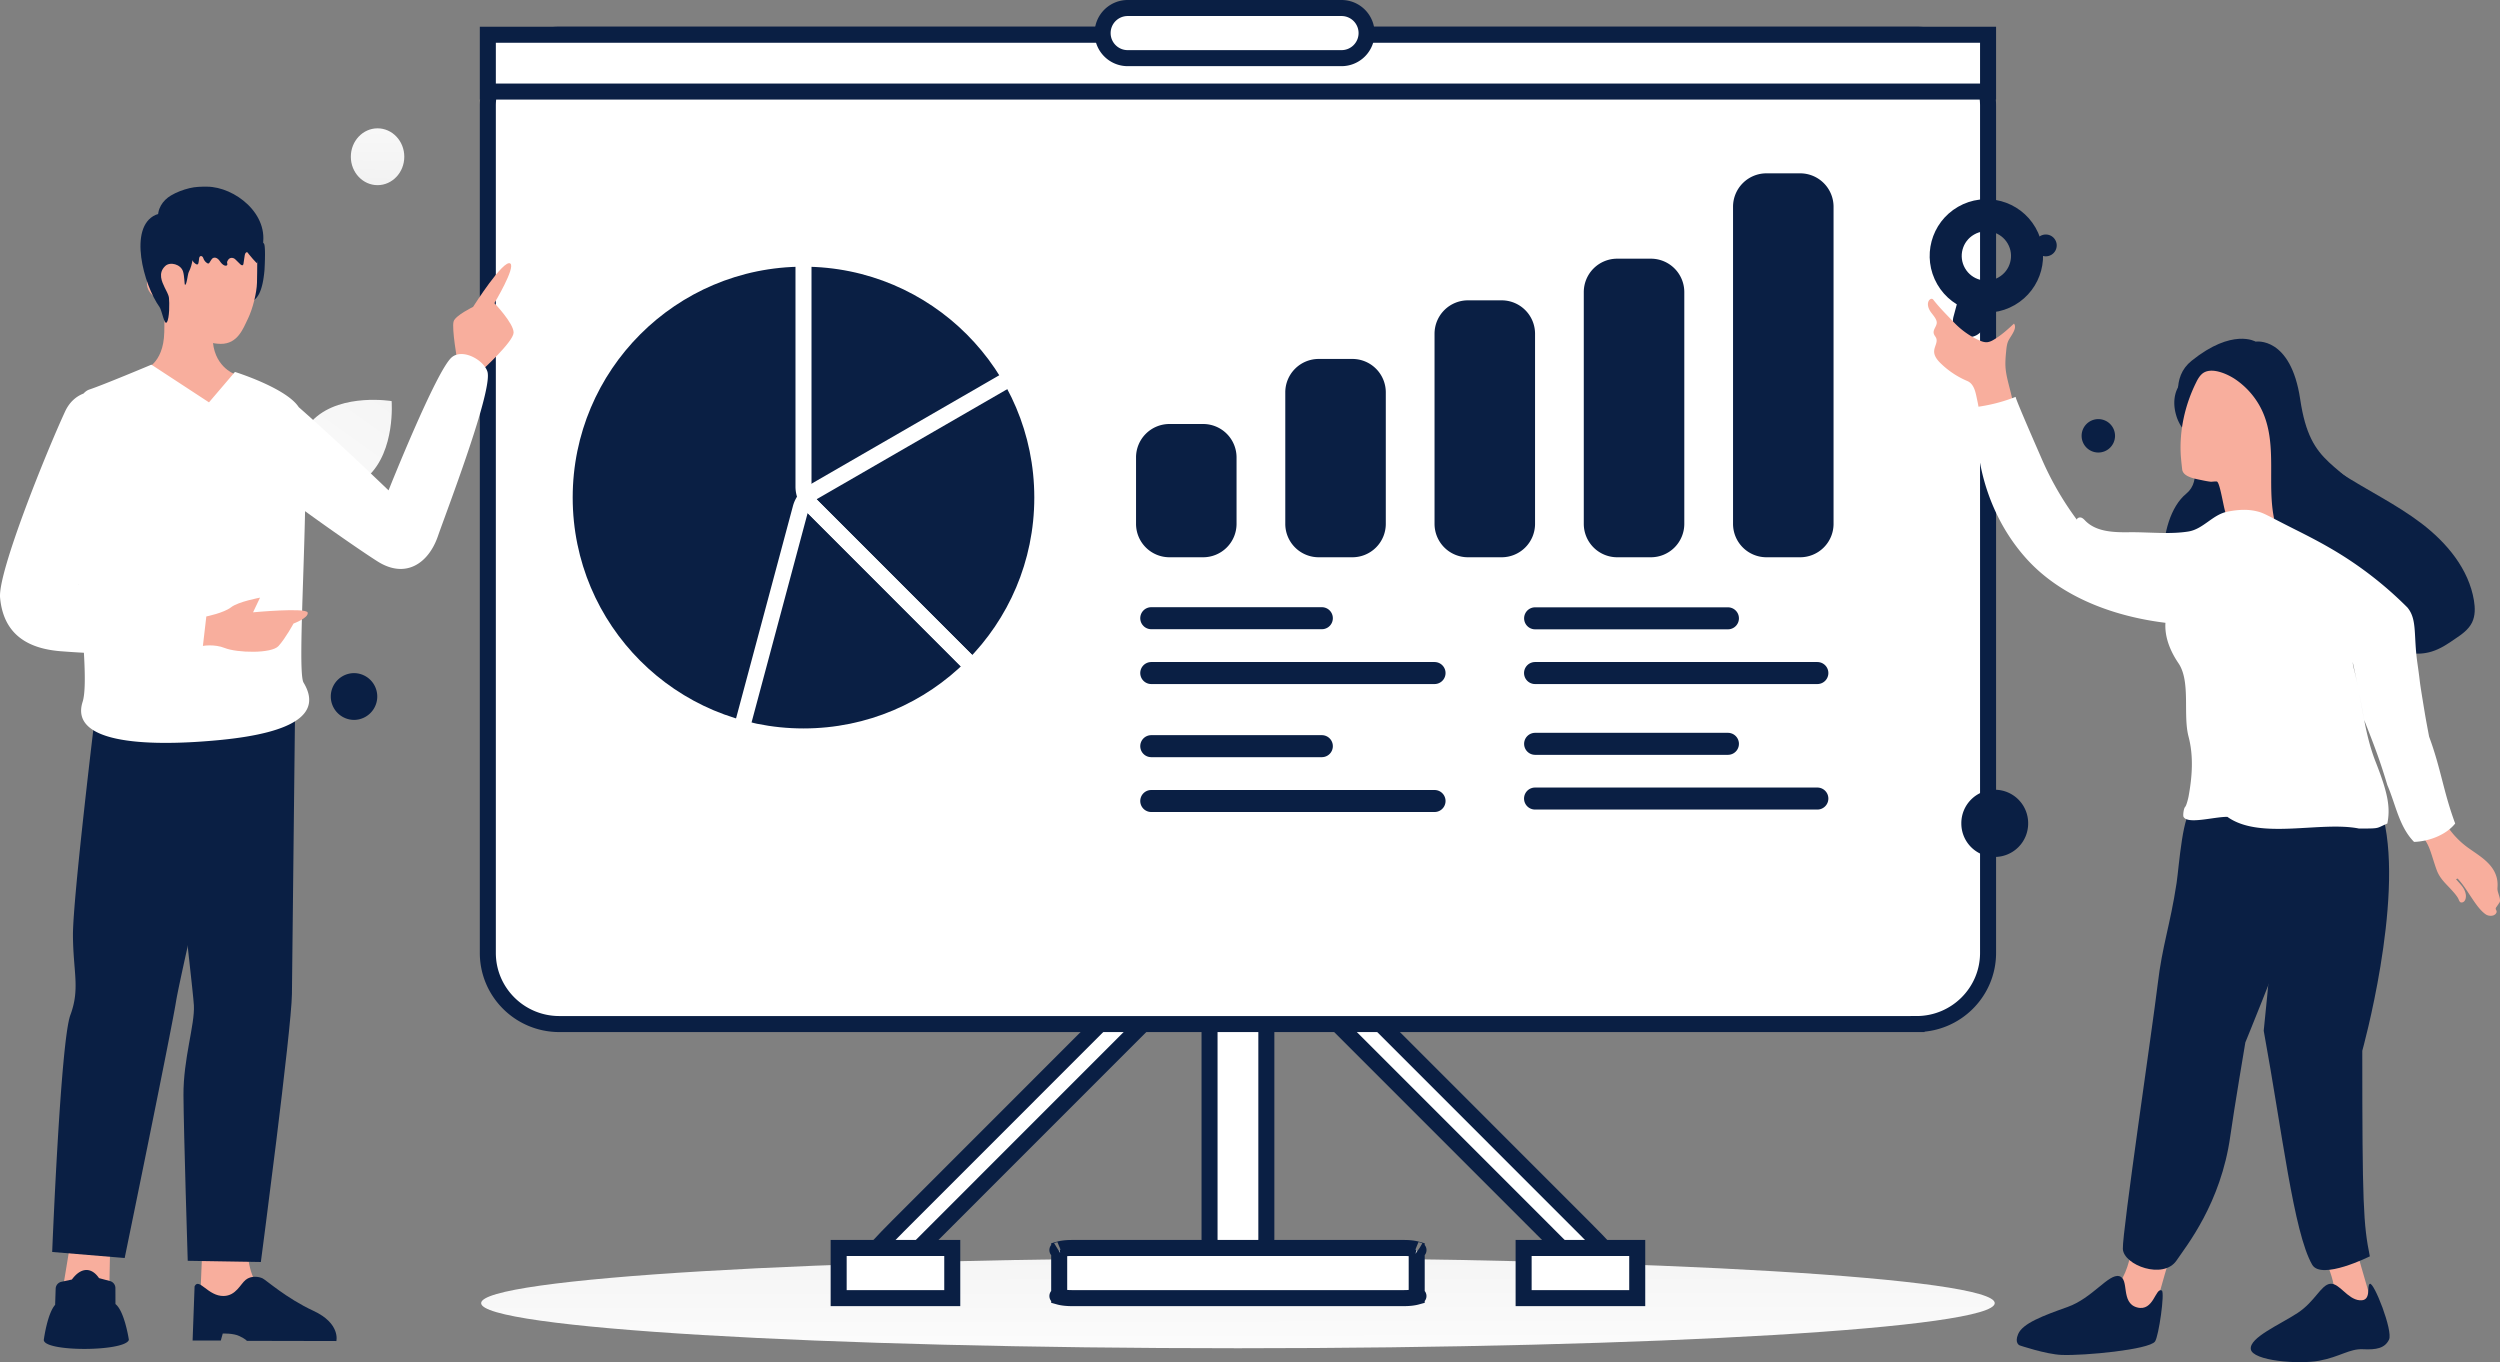
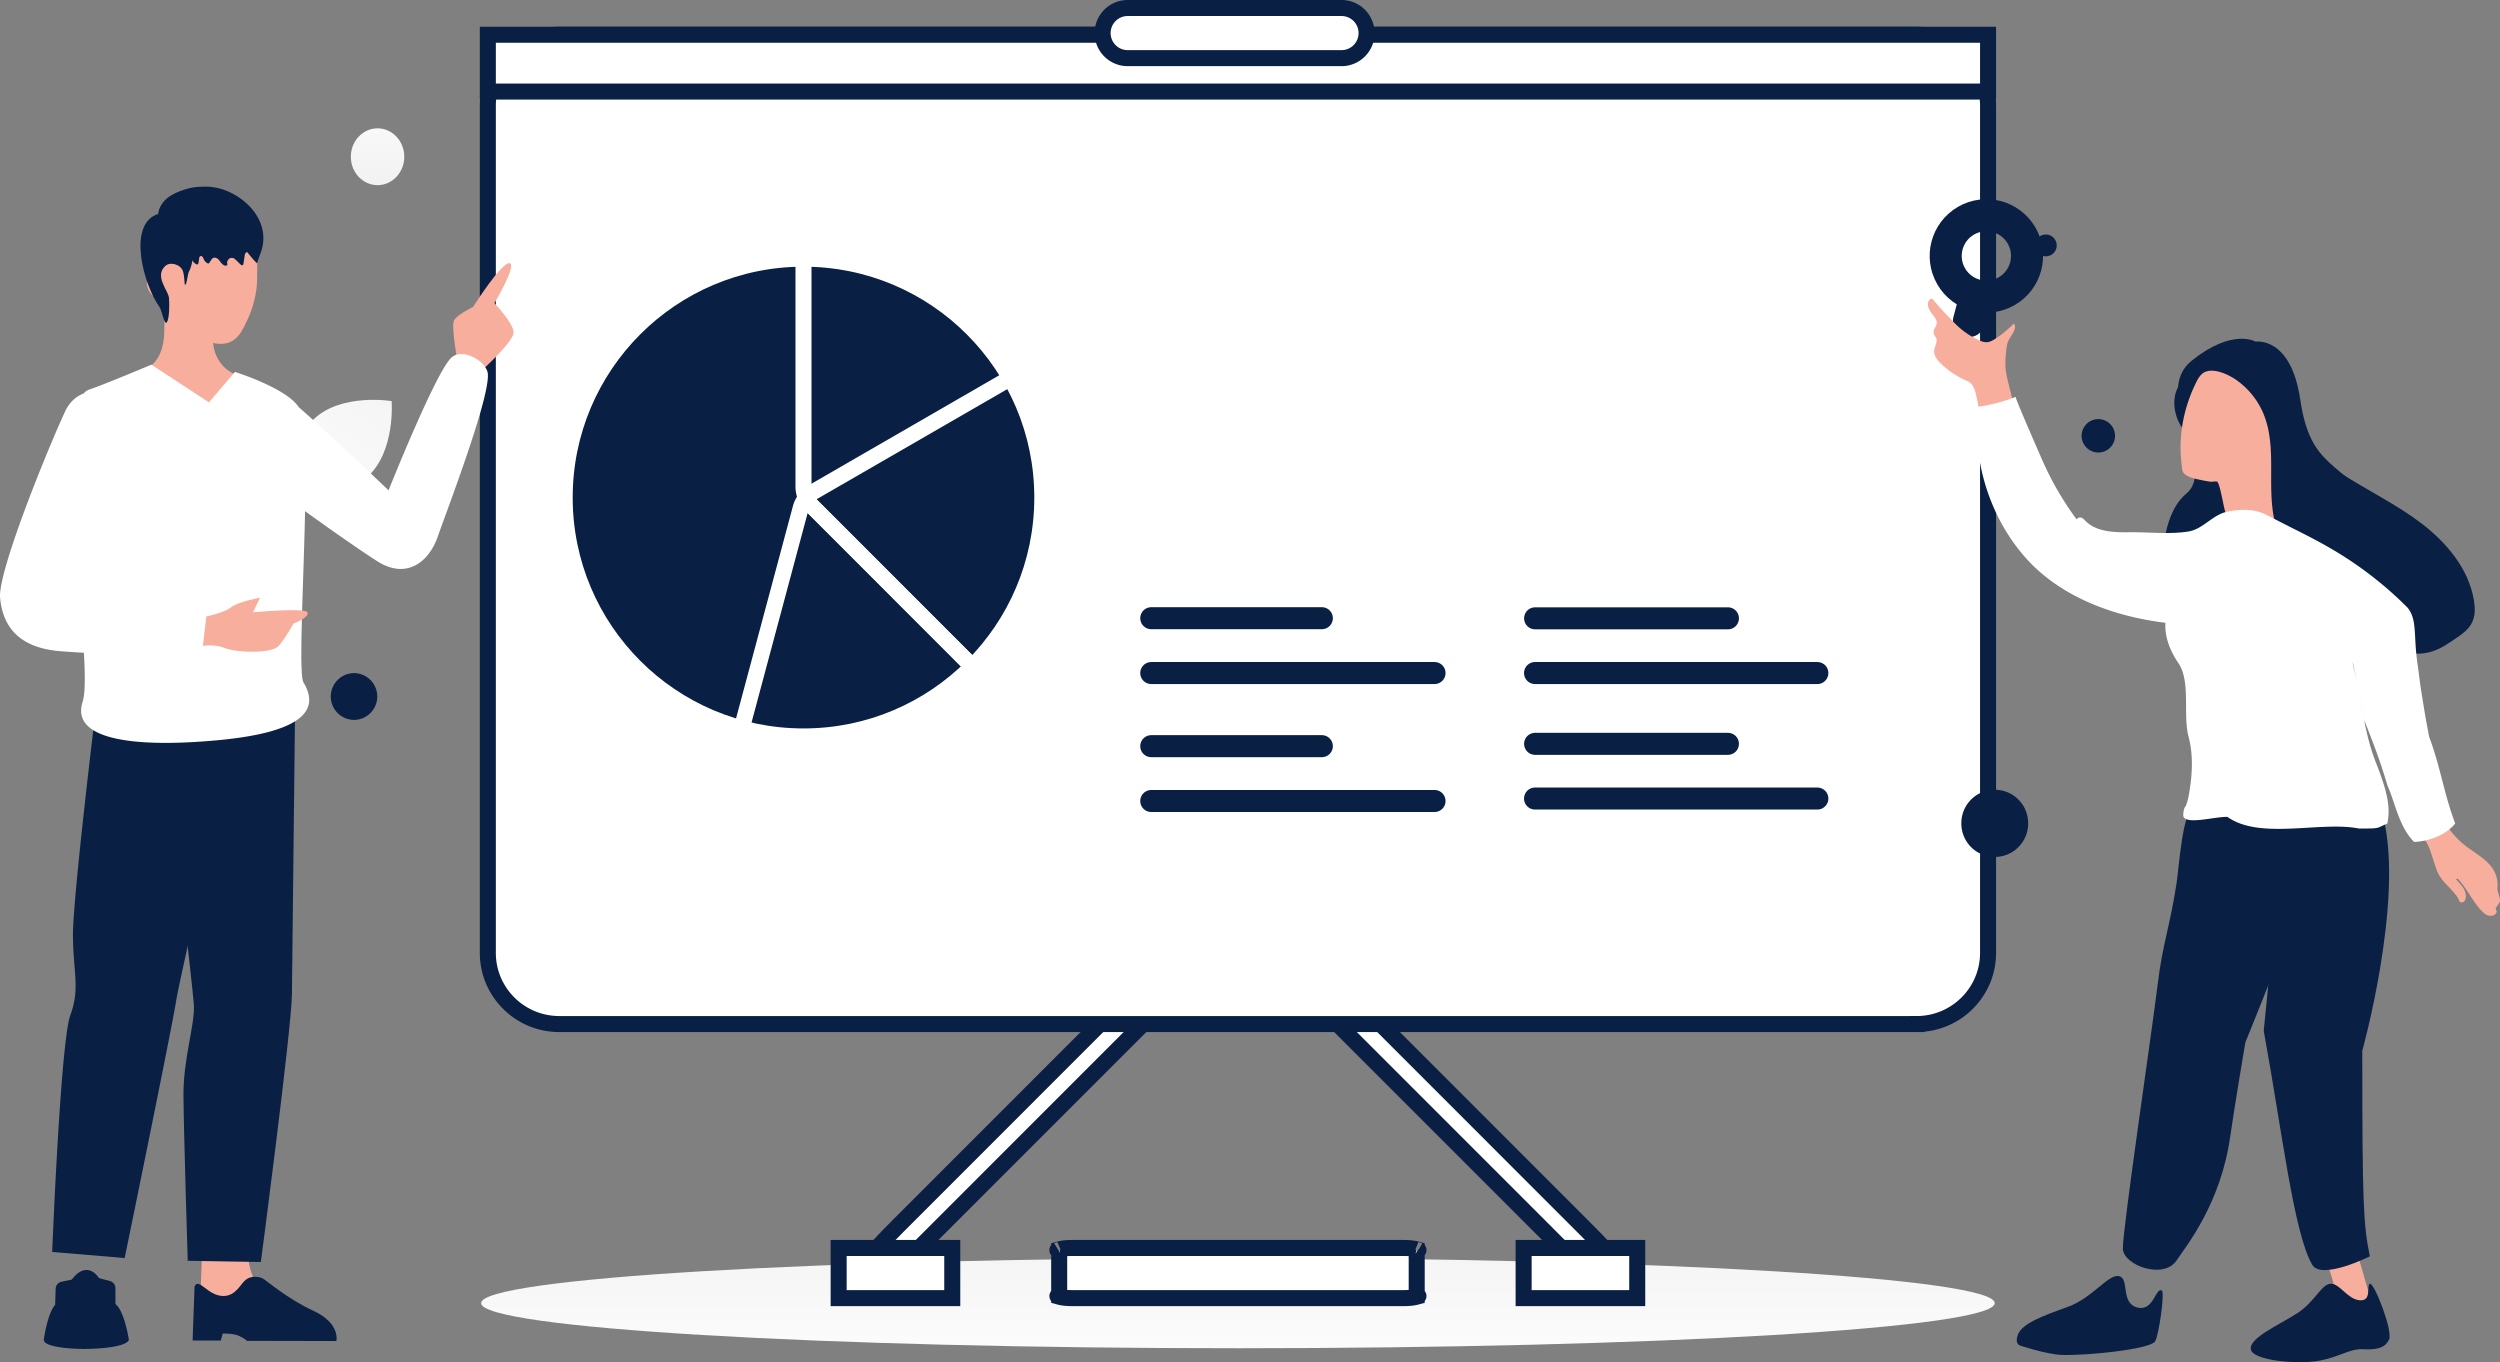
<svg xmlns="http://www.w3.org/2000/svg" width="624" height="340" fill="none">
  <rect width="100%" height="100%" fill="#808080" stroke="none" />
  <path d="M308.991 336.522c104.324 0 188.897-5.042 188.897-11.262 0-6.22-84.573-11.262-188.897-11.262-104.325 0-188.897 5.042-188.897 11.262 0 6.22 84.572 11.262 188.897 11.262Z" fill="url(#a)" />
-   <path d="M315.348 317.335h-12.713c-.405 0-.733-3.684-.733-8.226v-89.494c0-4.542.328-8.226.733-8.226h12.713c.404 0 .732 3.684.732 8.226v89.494c0 4.542-.328 8.226-.732 8.226Z" fill="#fff" stroke="#0A1F44" stroke-width="4" />
  <path d="m222.416 317.937-4.817-4.818c-.153-.153 2.799-3.355 6.593-7.15l74.743-74.763c3.793-3.795 6.994-6.748 7.148-6.595l4.816 4.818c.153.153-2.799 3.354-6.593 7.149l-74.743 74.765c-3.794 3.794-6.994 6.747-7.147 6.594Z" fill="#fff" stroke="#0A1F44" stroke-width="4" />
  <path d="m397.632 318.856 4.816-4.818c.153-.154-2.831-3.387-6.664-7.221l-75.519-75.54c-3.833-3.834-7.065-6.819-7.218-6.666l-4.817 4.818c-.153.153 2.832 3.387 6.665 7.221l75.518 75.539c3.833 3.834 7.066 6.82 7.219 6.667Z" fill="#fff" stroke="#0A1F44" stroke-width="4" />
  <path d="M478.377 255.603H139.605c-9.86 0-17.843-7.962-17.843-17.763V26.437c0-9.801 7.983-17.763 17.843-17.763h338.772c9.859 0 17.843 7.962 17.843 17.763V237.84c0 9.801-7.984 17.763-17.843 17.763Zm-127.881 68.406h-83.01c-1.222 0-2.271-.13-2.965-.308a8.158 8.158 0 0 1-.148-.041v-11.816l.148-.041c.694-.178 1.743-.308 2.965-.308h83.01c1.222 0 2.271.13 2.965.308l.148.041v11.816a8.158 8.158 0 0 1-.148.041c-.694.178-1.743.308-2.965.308Zm-86.549-.509c-.034-.02-.026-.02.004.002l-.004-.002Zm0-11.496.004-.002c-.03.022-.038.022-.004.002Zm90.087 0c.035.02.027.02-.003-.002l.003.002Zm0 11.496-.003.002c.03-.022.038-.022.003-.002Zm-116.349-12.005v12.514H209.33v-12.514h28.355Zm170.967 0v12.514h-28.356v-12.514h28.356Z" fill="#fff" stroke="#0A1F44" stroke-width="4" />
  <path d="M121.762 8.674H496.22v14.181H121.762V8.675Z" fill="#fff" stroke="#0A1F44" stroke-width="4" />
  <path d="M334.845 2H281.47a6.256 6.256 0 0 0-6.255 6.257c0 3.455 2.8 6.256 6.255 6.256h53.375a6.256 6.256 0 0 0 6.255-6.256A6.256 6.256 0 0 0 334.845 2Z" fill="#fff" stroke="#0A1F44" stroke-width="4" />
  <path d="M91.794 118.947c-6.964 6.403-19.272 4.352-19.272 4.352s-1.01-12.433 5.96-18.832c6.964-6.403 19.266-4.355 19.266-4.355s1.01 12.432-5.954 18.835Z" fill="url(#b)" />
  <path d="M88.402 168.01a5.84 5.84 0 0 1 0 11.679 5.84 5.84 0 0 1-5.838-5.84 5.838 5.838 0 0 1 5.838-5.839Z" fill="#0A1F44" />
  <path d="M94.24 32.032c3.685 0 6.672 3.175 6.672 7.09 0 3.917-2.987 7.092-6.672 7.092-3.684 0-6.672-3.175-6.672-7.091 0-3.916 2.987-7.091 6.672-7.091Z" fill="url(#c)" />
  <path d="M497.889 213.892a8.34 8.34 0 0 0 8.339-8.343 8.34 8.34 0 1 0-16.679 0 8.341 8.341 0 0 0 8.34 8.343Zm10.115-153.34a2.723 2.723 0 1 0 3.335-1.926 2.723 2.723 0 0 0-3.335 1.926Zm15.738 52.399a4.17 4.17 0 0 0 4.17-4.171 4.17 4.17 0 1 0-4.17 4.171Z" fill="#0A1F44" />
  <path fill-rule="evenodd" clip-rule="evenodd" d="M260.161 124.192c0 32.934-26.685 59.626-59.609 59.626-32.924 0-59.609-26.692-59.609-59.626 0-32.933 26.685-59.626 59.609-59.626 32.924 0 59.609 26.693 59.609 59.626Z" fill="#0A1F44" stroke="#fff" stroke-width="4" stroke-linecap="round" stroke-linejoin="round" />
  <path d="m242.703 166.355-40.21-40.222a6.619 6.619 0 0 1-1.94-4.684V64.566" stroke="#fff" stroke-width="4" stroke-linecap="round" stroke-linejoin="round" />
  <path d="m252.176 94.38-49.246 28.44a6.609 6.609 0 0 0-3.087 4.022l-14.718 54.945m15.806-57.219 41.744 41.779" stroke="#fff" stroke-width="4" stroke-linecap="round" stroke-linejoin="round" />
  <path d="M287.355 154.303h42.575m53.235.03h48.123m-48.123 31.327h48.123m-143.933-17.669h70.705m25.088 0h70.464m-70.464 31.327h70.464m-166.257-13.076h42.575m-42.575 13.689h70.705" stroke="#0A1F44" stroke-width="5.5" stroke-linecap="round" stroke-linejoin="round" />
-   <path d="M337.556 89.593h-8.41a8.34 8.34 0 0 0-8.339 8.342v32.816a8.34 8.34 0 0 0 8.339 8.342h8.41a8.34 8.34 0 0 0 8.339-8.342V97.935a8.34 8.34 0 0 0-8.339-8.342Zm74.505-25.027h-8.409a8.341 8.341 0 0 0-8.34 8.343v57.842a8.341 8.341 0 0 0 8.34 8.342h8.409a8.341 8.341 0 0 0 8.34-8.342V72.909a8.341 8.341 0 0 0-8.34-8.343ZM300.304 105.83h-8.409a8.341 8.341 0 0 0-8.34 8.342v16.579a8.341 8.341 0 0 0 8.34 8.342h8.409a8.34 8.34 0 0 0 8.339-8.342v-16.579a8.34 8.34 0 0 0-8.339-8.342Zm74.505-30.866H366.4a8.34 8.34 0 0 0-8.339 8.342v47.445a8.34 8.34 0 0 0 8.339 8.342h8.409a8.341 8.341 0 0 0 8.34-8.342V83.306a8.341 8.341 0 0 0-8.34-8.342Zm74.506-31.7h-8.409a8.341 8.341 0 0 0-8.34 8.342v79.145a8.341 8.341 0 0 0 8.34 8.342h8.409a8.341 8.341 0 0 0 8.34-8.342V51.606a8.341 8.341 0 0 0-8.34-8.342ZM57.908 70.6c-.441 1.764.145 3.6 1.11 5.141.682 1.09 1.636-.113 3.028-.306 2.152-.302 3.514-2.58 3.98-8.132.216-4.054.114-6.077-.111-6.431-.804-1.267-2.872-1.69-4.502-1.569" fill="#0A1F44" />
  <path fill-rule="evenodd" clip-rule="evenodd" d="M61.816 311.881s-.13 8.337 5.014 11.298c5.144 2.961 13.113 8.464 13.113 8.464l-30.317 1.022.864-20.859 11.326.075Z" fill="#F8AE9D" />
  <path fill-rule="evenodd" clip-rule="evenodd" d="m48.568 321.068-.494 13.524h7.043l.482-1.742s2.651-.109 4.184.644c1.62.796 1.836 1.181 1.836 1.181l22.337.047s1.102-4.371-5.707-7.532c-6.809-3.163-11.766-7.651-12.708-8.11-.949-.463-2.862-.725-4.21.363-1.348 1.086-2.414 3.945-5.468 4.035-3.93.115-6.188-4.698-7.295-2.41Zm-8.706-145.245s8.275 70.232 8.532 75.115c.257 4.882-2.657 13.307-2.6 22.44.056 9.132 1.064 41.319 1.064 41.319l18.253.297s7.672-58.163 7.755-66.885c.082-8.721.786-71.447.786-71.447l-33.79-.839Z" fill="#0A1F44" />
-   <path fill-rule="evenodd" clip-rule="evenodd" d="m17.535 310.417-3.558 21.609 13.115-.066.414-21.882-9.971.339Z" fill="#F8AE9D" />
  <path fill-rule="evenodd" clip-rule="evenodd" d="M15.32 319.937a1.814 1.814 0 0 0-1.425 1.711l-.133 4.04c-1.881 2.092-2.756 8.191-2.828 8.71a.41.41 0 0 0-.003.075c.174 2.971 19.686 2.914 21.184.088a.41.41 0 0 0 .034-.265c-.16-.998-1.228-7.154-3.33-8.803l-.014-3.995a1.807 1.807 0 0 0-1.34-1.742l-2.751-.74c-1.917-2.804-4.53-2.705-6.768.351l-2.625.57Zm8.653-143.452s-5.845 47.917-5.765 57.093c.08 9.177 1.798 13.207-.648 19.79-2.447 6.582-4.534 59.124-4.534 59.124L31.12 314s11.56-56.223 12.816-64.018c1.257-7.796 16.793-74.159 16.793-74.159l-36.756.662Z" fill="#0A1F44" />
  <path fill-rule="evenodd" clip-rule="evenodd" d="M114.198 90.33s-1.511-8.422-.967-10.127c.463-1.475 4.849-3.6 4.849-3.6s7.627-12.052 9.296-10.825c1.358.995-3.972 9.88-3.972 9.88s4.861 5.101 4.793 7.382c-.068 2.28-7.933 9.418-7.933 9.418l-6.066-2.129Zm-78.392 1.978s5.023-1.18 5.197-9.413c.175-8.233.052-11.044.052-11.044l11.91-.2s.12 9.176.121 12.495c.005 7.226 5.37 9.178 5.37 9.178s-.446 7.901-10.472 8.465c-7.828.44-12.178-9.481-12.178-9.481Z" fill="#F8AE9D" />
  <path fill-rule="evenodd" clip-rule="evenodd" d="M39.962 67.69c-4.936-.192-4.131 7.036.996 7.026 0 0 5.512 11.083 14.163 11.112 4.167.014 5.528-3.7 6.777-6.306 1.25-2.607 2.166-6.505 2.243-8.893.081-2.545.092-10.908.092-10.908l-24.464-.01.193 7.978Z" fill="#F8AE9D" />
  <path fill-rule="evenodd" clip-rule="evenodd" d="M58.644 92.834s12.832 4.007 15.922 8.793c9.96 8.751 22.414 20.77 22.414 20.77s11.864-29.784 15.741-33.18c2.655-2.323 7.942.55 8.927 3.502 1.265 3.792-6.86 26.036-10.698 36.541-.743 2.036-1.326 3.63-1.647 4.565-2.341 6.791-8.035 10.686-14.963 6.369-2.792-1.74-11.103-7.441-18.195-12.608-.11 5.429-.297 11.151-.474 16.584-.431 13.202-.807 24.706.095 26.201 4.473 7.409-1.473 12.496-21.161 14.365-19.688 1.868-37.154.338-33.985-9.55.661-2.061.653-6.495.323-12.257a232.68 232.68 0 0 1-5.782-.381C6.945 161.9.868 158.369.021 149.197c-.594-6.423 11.639-36.575 16.226-46.489 1.073-2.32 2.732-3.765 4.611-4.485.438-.488.93-.831 1.485-1.014 3.37-1.11 15.45-6.187 15.45-6.187l14.37 9.405 6.48-7.593Zm-39.032 53.075-.032.085.04.005-.008-.09Z" fill="#fff" />
  <path fill-rule="evenodd" clip-rule="evenodd" d="M51.5 153.868s4.382-.881 6.177-2.29c1.793-1.409 7.226-2.404 7.226-2.404l-1.738 3.661s13.315-1.25 13.63.064c.316 1.314-3.535 2.742-3.535 2.742s-1.9 3.548-3.738 5.605c-1.74 1.947-10.382 1.715-13.412.5-2.618-1.049-5.465-.525-5.465-.525l.854-7.353Z" fill="#F8AE9D" />
  <path d="M41.303 60.051c.721.944 1.993 1.153 3.04 1.34 1.409.25 2.105.773 2.836 2.176.463.897.926 1.878 1.754 2.364.675.397.655-.608.755-1.385.01-.072.023-.144.042-.215.16-.622.82-.517 1.01.095.177.555.552 1.025 1.03 1.286.077.043.16.08.243.065.112-.017.2-.124.273-.22.151-.2.303-.453.459-.721.515-.886 1.499-.575 2.074.273.36.528.79 1.073 1.38 1.195.19.043.428.011.516-.176.112-.229-.063-.458-.034-.693.024-.22.117-.315.22-.502.398-.72 1.323-.747 1.887-.146.392.417.801.819 1.226 1.203.18.16.443.32.624.16.097-.086.121-.23.14-.368.103-.678.2-1.356.303-2.033.058-.38.258-.875.6-.78.165.048.262.225.355.385.112.202 2.114 2.513 2.154 2.337.311-1.313.95-2.508 1.261-3.82 2.018-8.447-6.933-15.24-13.77-15.276-1.52-.01-2.908.014-4.385.372-1.574.383-3.236.994-4.663 1.852-2.003 1.2-3.518 3.383-3.128 5.987" fill="#0A1F44" />
  <path d="M46.862 57.32c.964 1.104 1.22 2.656 1.309 4.121.132 2.21-.047 4.507-1.059 6.47-.288.558-.5 3.323-.945 3.17-.141-.048-.118-2.192-.49-3.347-.578-1.79-3.233-2.473-4.429-1.342-1.91 1.8-.789 3.987-.156 5.347.378.822.979 1.744 1.082 2.612.128 1.112.166 5.166-.552 6.111-.6.793-1.239-3.036-1.782-3.79-4.021-5.62-7.877-19.929-1.01-23.032 1.043-.473 4.266-.716 5.244-.114" fill="#0A1F44" />
  <path d="m491.44 80.144 1.154-4.305m-5.589-6.882c2.803 4.858 9.013 6.522 13.869 3.717 4.856-2.804 6.52-9.015 3.716-13.873-2.804-4.857-9.013-6.522-13.869-3.717-4.856 2.804-6.52 9.016-3.716 13.873Z" stroke="#0A1F44" stroke-width="8" stroke-linecap="round" stroke-linejoin="round" />
  <path d="M601.119 205.681c2.308 1.185 4.309 3.67 5.255 6.064.706 1.849 1.193 3.757 1.899 5.606.809 2.056 2.284 3.276 3.748 4.899.498.546 1.007 1.135 1.413 1.776.394.597.403 1.415 1.189 1.204.787-.211.934-1.234.846-1.913-.254-1.736-1.46-2.654-2.447-3.889.131-.035.234-.087.382-.149 1.363 1.415 2.379 3.111 3.471 4.739.934 1.389 2.116 3.181 3.505 4.167.55.392 1.303.494 1.931.303.497-.157.955-.631.826-1.112-.058-.219-.22-.386-.207-.601.008-.142.088-.281.196-.404.251-.371.487-.715.739-1.088.471-.688-.43-2.391-.493-3.241-.035-.389.031-.758.024-1.131a6.883 6.883 0 0 0-.229-1.906c-.984-3.672-4.571-5.522-7.399-7.599-3.567-2.651-6.277-6.47-7.583-10.735m-104.409-94.404c-.552-2.499-1.132-5.014-1.701-7.485-.51-2.253-1.261-4.535-1.481-6.842-.117-1.398-.004-2.81.137-4.207.08-.841.159-1.682.464-2.467.442-1.149 2.475-3.264 1.488-4.498-1.534 1.441-3.08 2.84-4.894 3.935-.522.327-1.098.623-1.733.7-.751.083-1.508-.206-2.177-.519-2.372-1.074-4.5-2.636-6.265-4.505-1.699-1.794-3.445-3.505-4.976-5.46-.106-.135-.185-.255-.34-.308-.265-.115-.564.081-.763.299-.607.795-.275 1.948.25 2.767.484.761 1.555 1.786 1.626 2.75.067 1.037-1.056 1.83-.719 2.91.133.41.445.702.594 1.083.384.998-.454 2.066-.518 3.138-.1 1.198.752 2.281 1.605 3.107a21.573 21.573 0 0 0 6.643 4.427c1.874.787 2.133 3.154 2.573 5.144.439 1.991.561 4.02.782 6.069.027.274.065.591.25.847.146.195.34.307.578.407 1.588.769 3.421.793 5.203.714.603-.021 1.25-.054 1.811-.322.577-.295 1.699-1.087 1.563-1.684Z" fill="#F8AE9D" />
-   <path fill-rule="evenodd" clip-rule="evenodd" d="M532.107 309.827s.148 11.635-9.436 15.984c-9.579 4.35-16.402 4.088-15.534 7.451.869 3.363 25.799 3.227 28.128.596 1.984-2.236 6.299-23.068 7.487-21.476l-10.645-2.555Z" fill="#F8AE9D" />
  <path d="M544.291 95.652c-1.788 2.33-1.94 5.346-1.064 8.181.732 2.38 2.325 4.483 4.459 5.715.304.176.653.341 1.026.334.921-.059 1.275-1.185 1.43-2.093.261-1.475.123-2.774.209-4.203.086-1.428.965-2.695.764-4.14-.204-1.375.1-5.485-1.082-6.316-1.444-1.019-4.346 1-5.295 2.005a3.643 3.643 0 0 0-.447.517Z" fill="#0A1F44" />
  <path d="M563.004 85.272s8.77-1.424 11.125 14.385c2.617 17.575 9.604 14.684 20.701 28.955 6.486 8.339-.339 23.065-14.209 22.773-13.869-.285-26.394-4.379-34.372-2.627-7.978 1.751-8.416-19.114-.544-25.552 7.871-6.437-8.912-24.923 1.315-33.156 10.227-8.232 15.984-4.778 15.984-4.778Z" fill="#0A1F44" />
  <path d="M544.338 113.844c.091 1.124.209 2.264.343 3.375.285 1.939 3.6 2.338 5.071 2.671.694.142 1.388.284 2.086.354.285.017 1.342-.149 1.536-.036.847.452 1.841 8.01 2.274 7.964a31.084 31.084 0 0 1 11.985 1.379c-1.814-8.697.732-18.164-2.704-26.356-1.429-3.412-3.86-6.369-6.902-8.458-1.982-1.366-6.18-3.31-8.371-1.435-.665.577-1.113 1.353-1.489 2.134-2.803 5.623-4.253 12.103-3.829 18.408Z" fill="#F8AE9D" />
  <path d="M617.023 155.374c.822-1.69.773-3.654.476-5.486-1.286-7.865-6.796-14.437-13.111-19.253-6.337-4.828-13.589-8.275-20.255-12.602-1.731-1.127-3.465-2.34-5.451-2.949-1.987-.609-4.296-.544-5.936.737-1.158.899-1.827 2.289-2.217 3.68-.854 3.044-.526 6.268-.006 9.356.651 3.896 1.607 7.751 3.176 11.331 1.258 2.888 3.306 5.859 6.383 6.425.89 3.451 2.723 6.686 5.295 9.161 2.94 2.838 6.67 4.693 10.539 5.989 3.566 1.196 7.465 1.978 11.052.861 2.129-.651 4.004-1.902 5.837-3.179 1.636-1.088 3.334-2.278 4.218-4.071Zm-32.224-5.245-2.105-3.342c.449.046.873.133 1.3.307 1.156.5 1.852 2.321.805 3.035Z" fill="#0A1F44" />
  <path fill-rule="evenodd" clip-rule="evenodd" d="M580.312 314.33s4.893 9.884.882 12.999c-4.017 3.115-14.627 8.954-14.627 8.954l28.111-1.767-6.249-21.559-8.117 1.373Z" fill="#F8AE9D" />
  <path fill-rule="evenodd" clip-rule="evenodd" d="M539.584 322.111c-1.598-.848-1.996 5.359-6.179 4.22-4.182-1.139-1.823-7.117-4.451-7.801-2.627-.684-6.679 5.478-12.876 7.687-6.197 2.209-11.217 4.089-12.351 6.773-.976 2.309.386 2.819.386 2.819s6.56 2.228 10.469 2.381c5.678.224 21.791-1.313 23.303-3.342.928-1.243 2.499-12.311 1.699-12.737Zm33.781-120.076s2.502 11.857 0 25.204c-5.914 15.85-12.927 32.952-12.927 32.952s-2.853 16.897-3.753 23.358c-2.349 16.875-11.042 27.515-13.406 31.047-3.268 4.885-13.227 1.201-13.415-2.866-.187-4.068 7.508-56.018 8.678-65.925 1.163-9.907 3.131-14.812 4.737-25.417.604-3.994 1.561-18.564 4.232-18.353 15.012-4.411 25.854 0 25.854 0Z" fill="#0A1F44" />
  <path fill-rule="evenodd" clip-rule="evenodd" d="M591.512 320.437c-.884.422.57 4.394-2.542 4.115-3.112-.278-5.066-4.384-7.36-4.117-2.296.266-3.752 4.4-8.122 7.279-4.368 2.881-12.117 6.158-11.683 9.054.434 2.895 11.898 3.827 17.063 2.869 5.164-.958 7.574-3.034 10.924-2.869 3.351.166 5.456-.245 6.507-2.396 1.049-2.152-3.767-14.423-4.787-13.935Zm-11.767-116.088c-8.511.38-12.121 2.436-12.121 12.071 0 17.076-1.529 30.006-2.6 40.851 4.587 25.026 7.476 50.378 12.093 58.395 2.286 3.968 14.395-2.085 14.395-2.085-1.618-8.004-1.885-12.914-1.885-51.305 0 0 10.33-37.072 5.326-57.927-16.262 0-1.04 2.895-15.208 0Z" fill="#0A1F44" />
  <path d="M555.947 127.717c-3.67.726-6.007 4.327-9.685 4.939-4.689.764-10.012.13-14.774.188-3.873.054-8.194-.076-10.94-2.808-.324-.334-.632-.697-1.067-.838-.436-.141-1.037.067-1.106.507a76.652 76.652 0 0 1-8.789-15.238c-.679-1.575-6.722-15.3-6.471-15.414-3.26 1.296-6.665 2.138-10.131 2.575.129 1.441-.057 3.108.071 4.549.303 3.316.634 6.647 1.27 9.898 1.722 8.791 5.749 17.177 11.819 23.749 8.668 9.367 21.687 14.076 34.35 15.626-.23 3.598 1.223 7.098 3.237 10.072 3.122 4.575 1.083 12.846 2.531 18.338 1.284 4.88.915 9.98 0 14.957-.085.468-.521 2.246-.836 2.561-.417.417-.587 2.221-.417 2.503 1.031 1.926 7.505 0 10.938 0 8.134 5.84 23.271 1.011 32.846 2.92 5.421 0 4.17 0 7.089-1.252.833-4.171.027-7.877-2.919-15.38-3.022-7.694-3.359-15.383-5.485-23.411-.457-1.705 0-2.502-1.055-5.182 2.37 10.605 2.37 11.07 3.671 18.113 2.869 7.28 4.049 10.48 5.788 16.267 2.1 4.872 2.942 10.402 6.671 14.182 3.691-.123 7.985-1.729 10.263-4.589-2.949-7.948-3.561-13.741-6.51-21.689-.777-4.171-.75-3.853-1.688-9.632-.893-5.498-.397-2.882-1.231-8.706-1.007-7.034 0-10.86-2.48-13.872a92.704 92.704 0 0 0-19.568-14.996c-2.77-1.6-5.648-3.078-8.515-4.512a493.024 493.024 0 0 1-6.188-3.167c-.836-.408-1.655-.845-2.555-1.142-2.73-.838-5.306-.663-8.134-.116Z" fill="#fff" />
  <defs>
    <linearGradient id="a" x1="317.046" y1="349.15" x2="317.005" y2="289.488" gradientUnits="userSpaceOnUse">
      <stop stop-color="#fff" />
      <stop offset="1" stop-color="#EEE" />
    </linearGradient>
    <linearGradient id="b" x1="64.207" y1="140.625" x2="115.911" y2="68.026" gradientUnits="userSpaceOnUse">
      <stop stop-color="#fff" />
      <stop offset="1" stop-color="#EEE" />
    </linearGradient>
    <linearGradient id="c" x1="101.196" y1="16.99" x2="100.732" y2="54.549" gradientUnits="userSpaceOnUse">
      <stop stop-color="#fff" />
      <stop offset="1" stop-color="#EEE" />
    </linearGradient>
  </defs>
</svg>